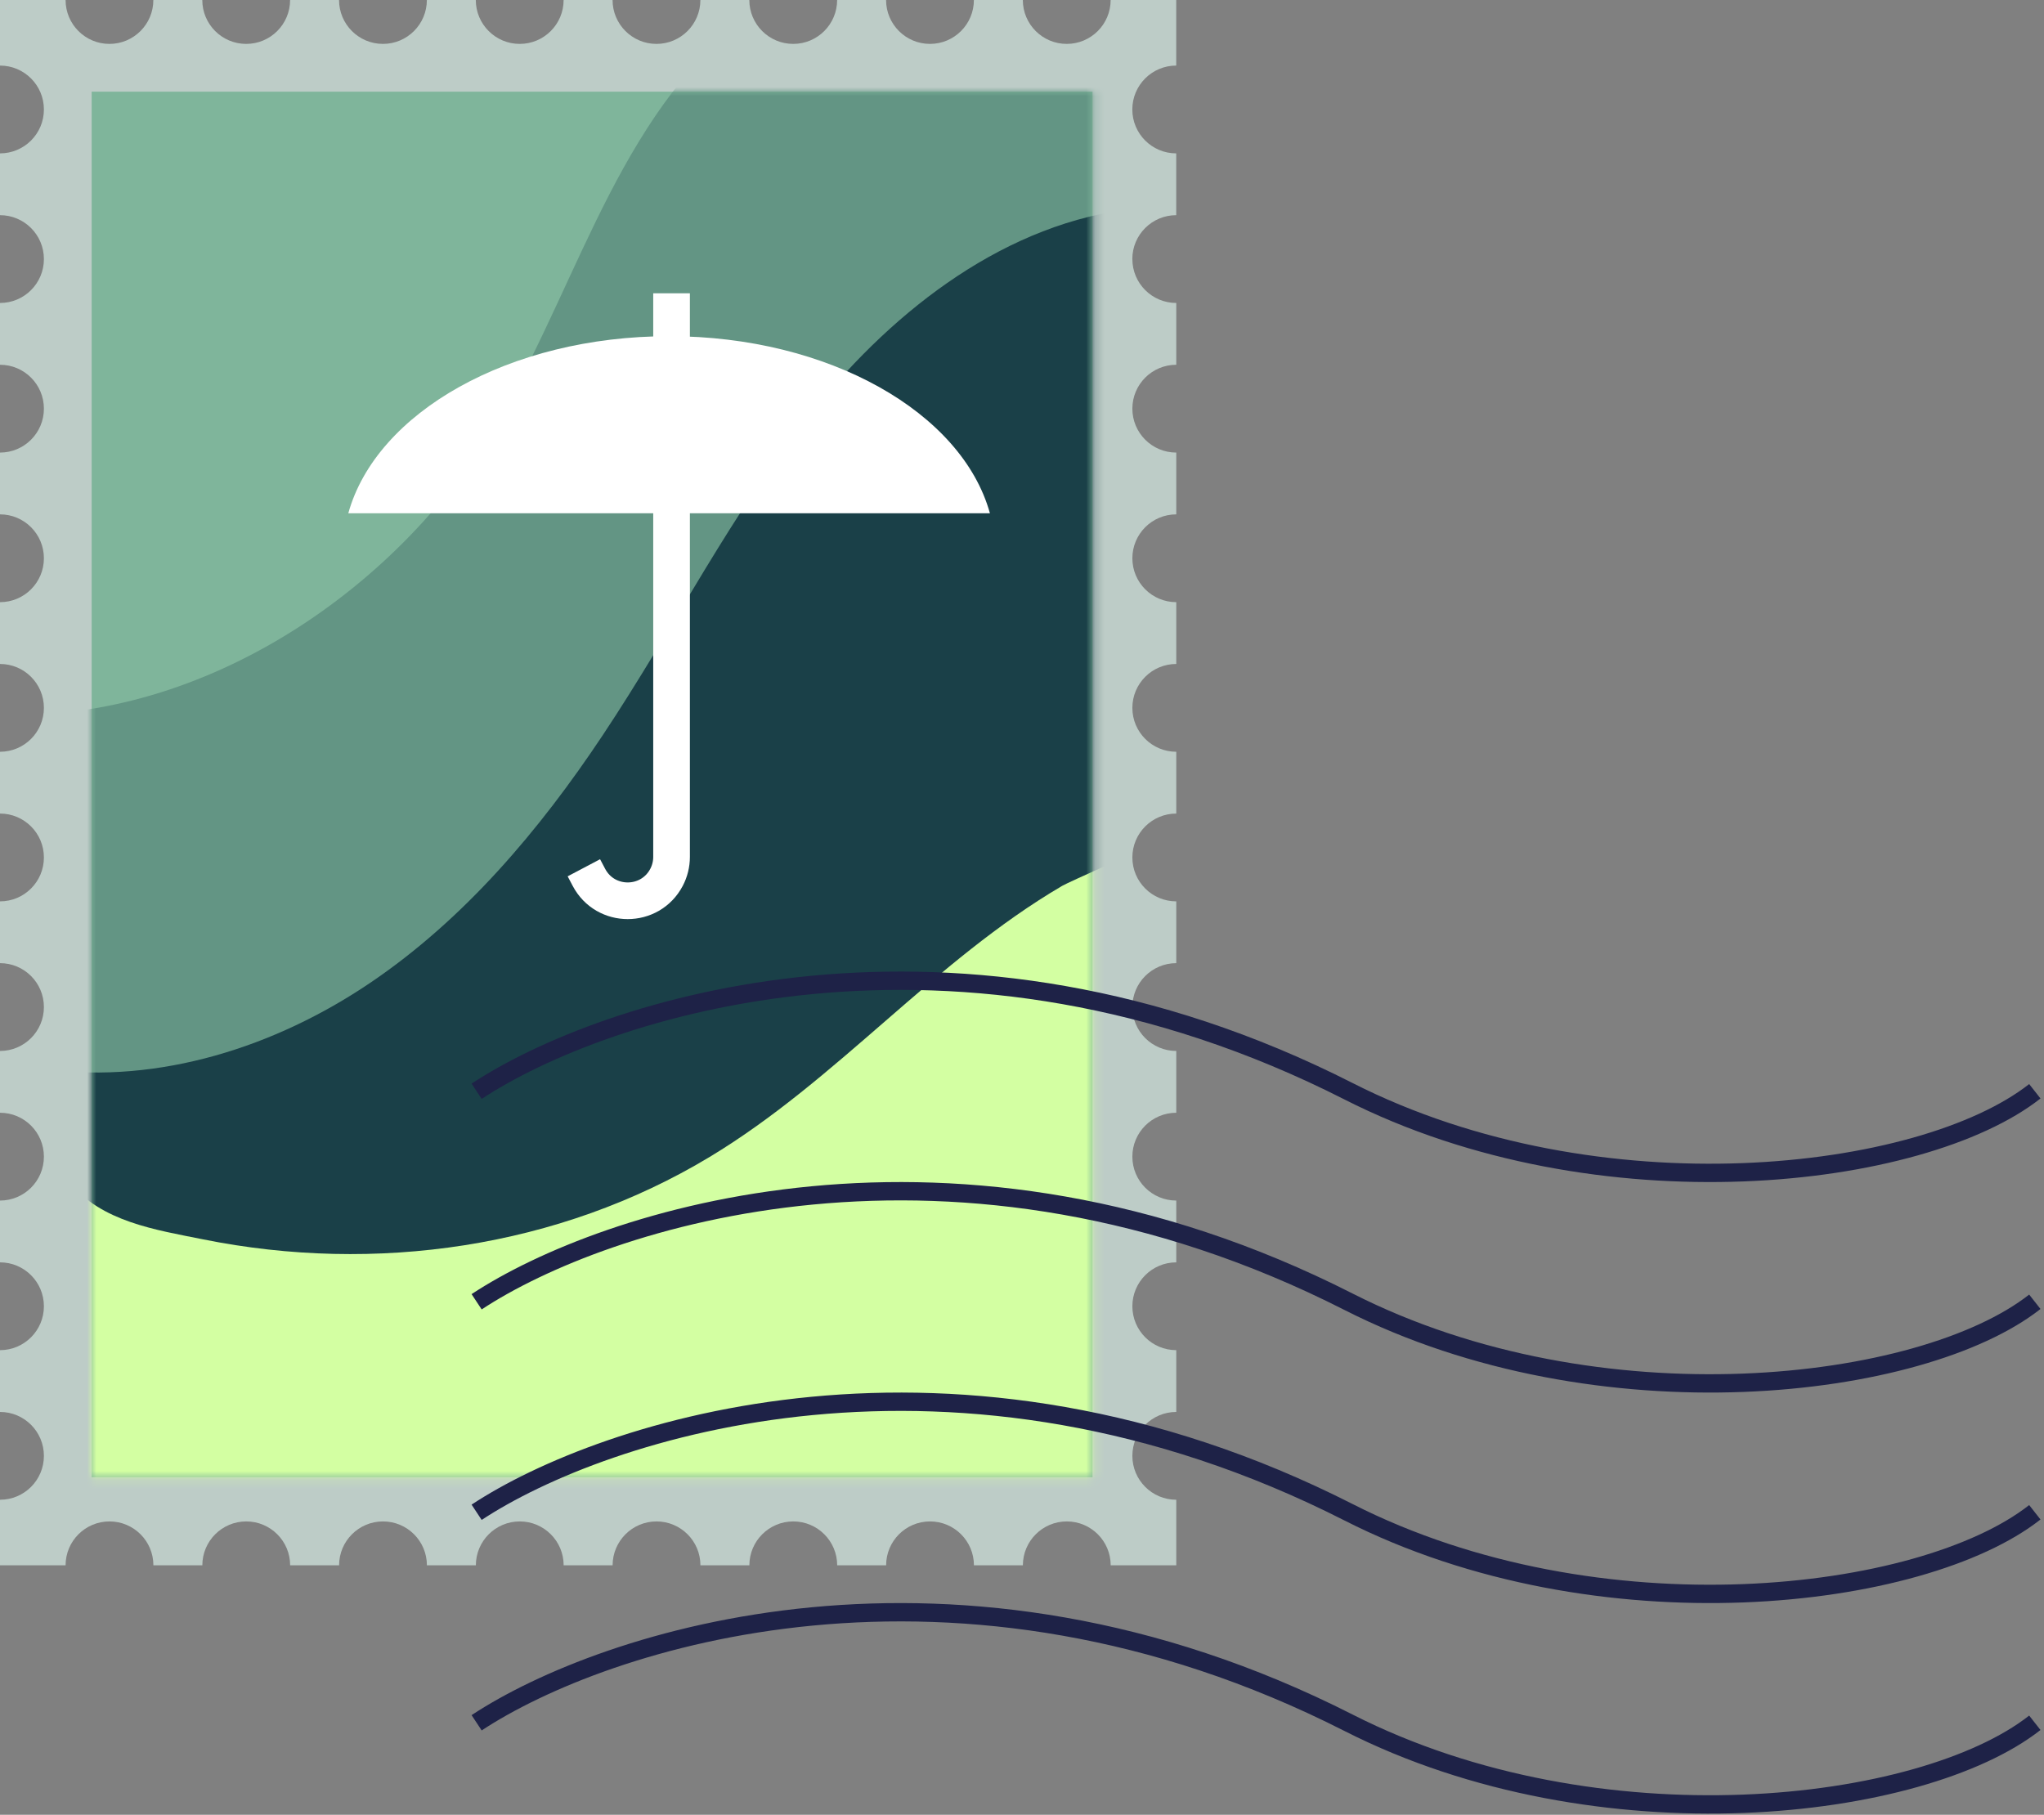
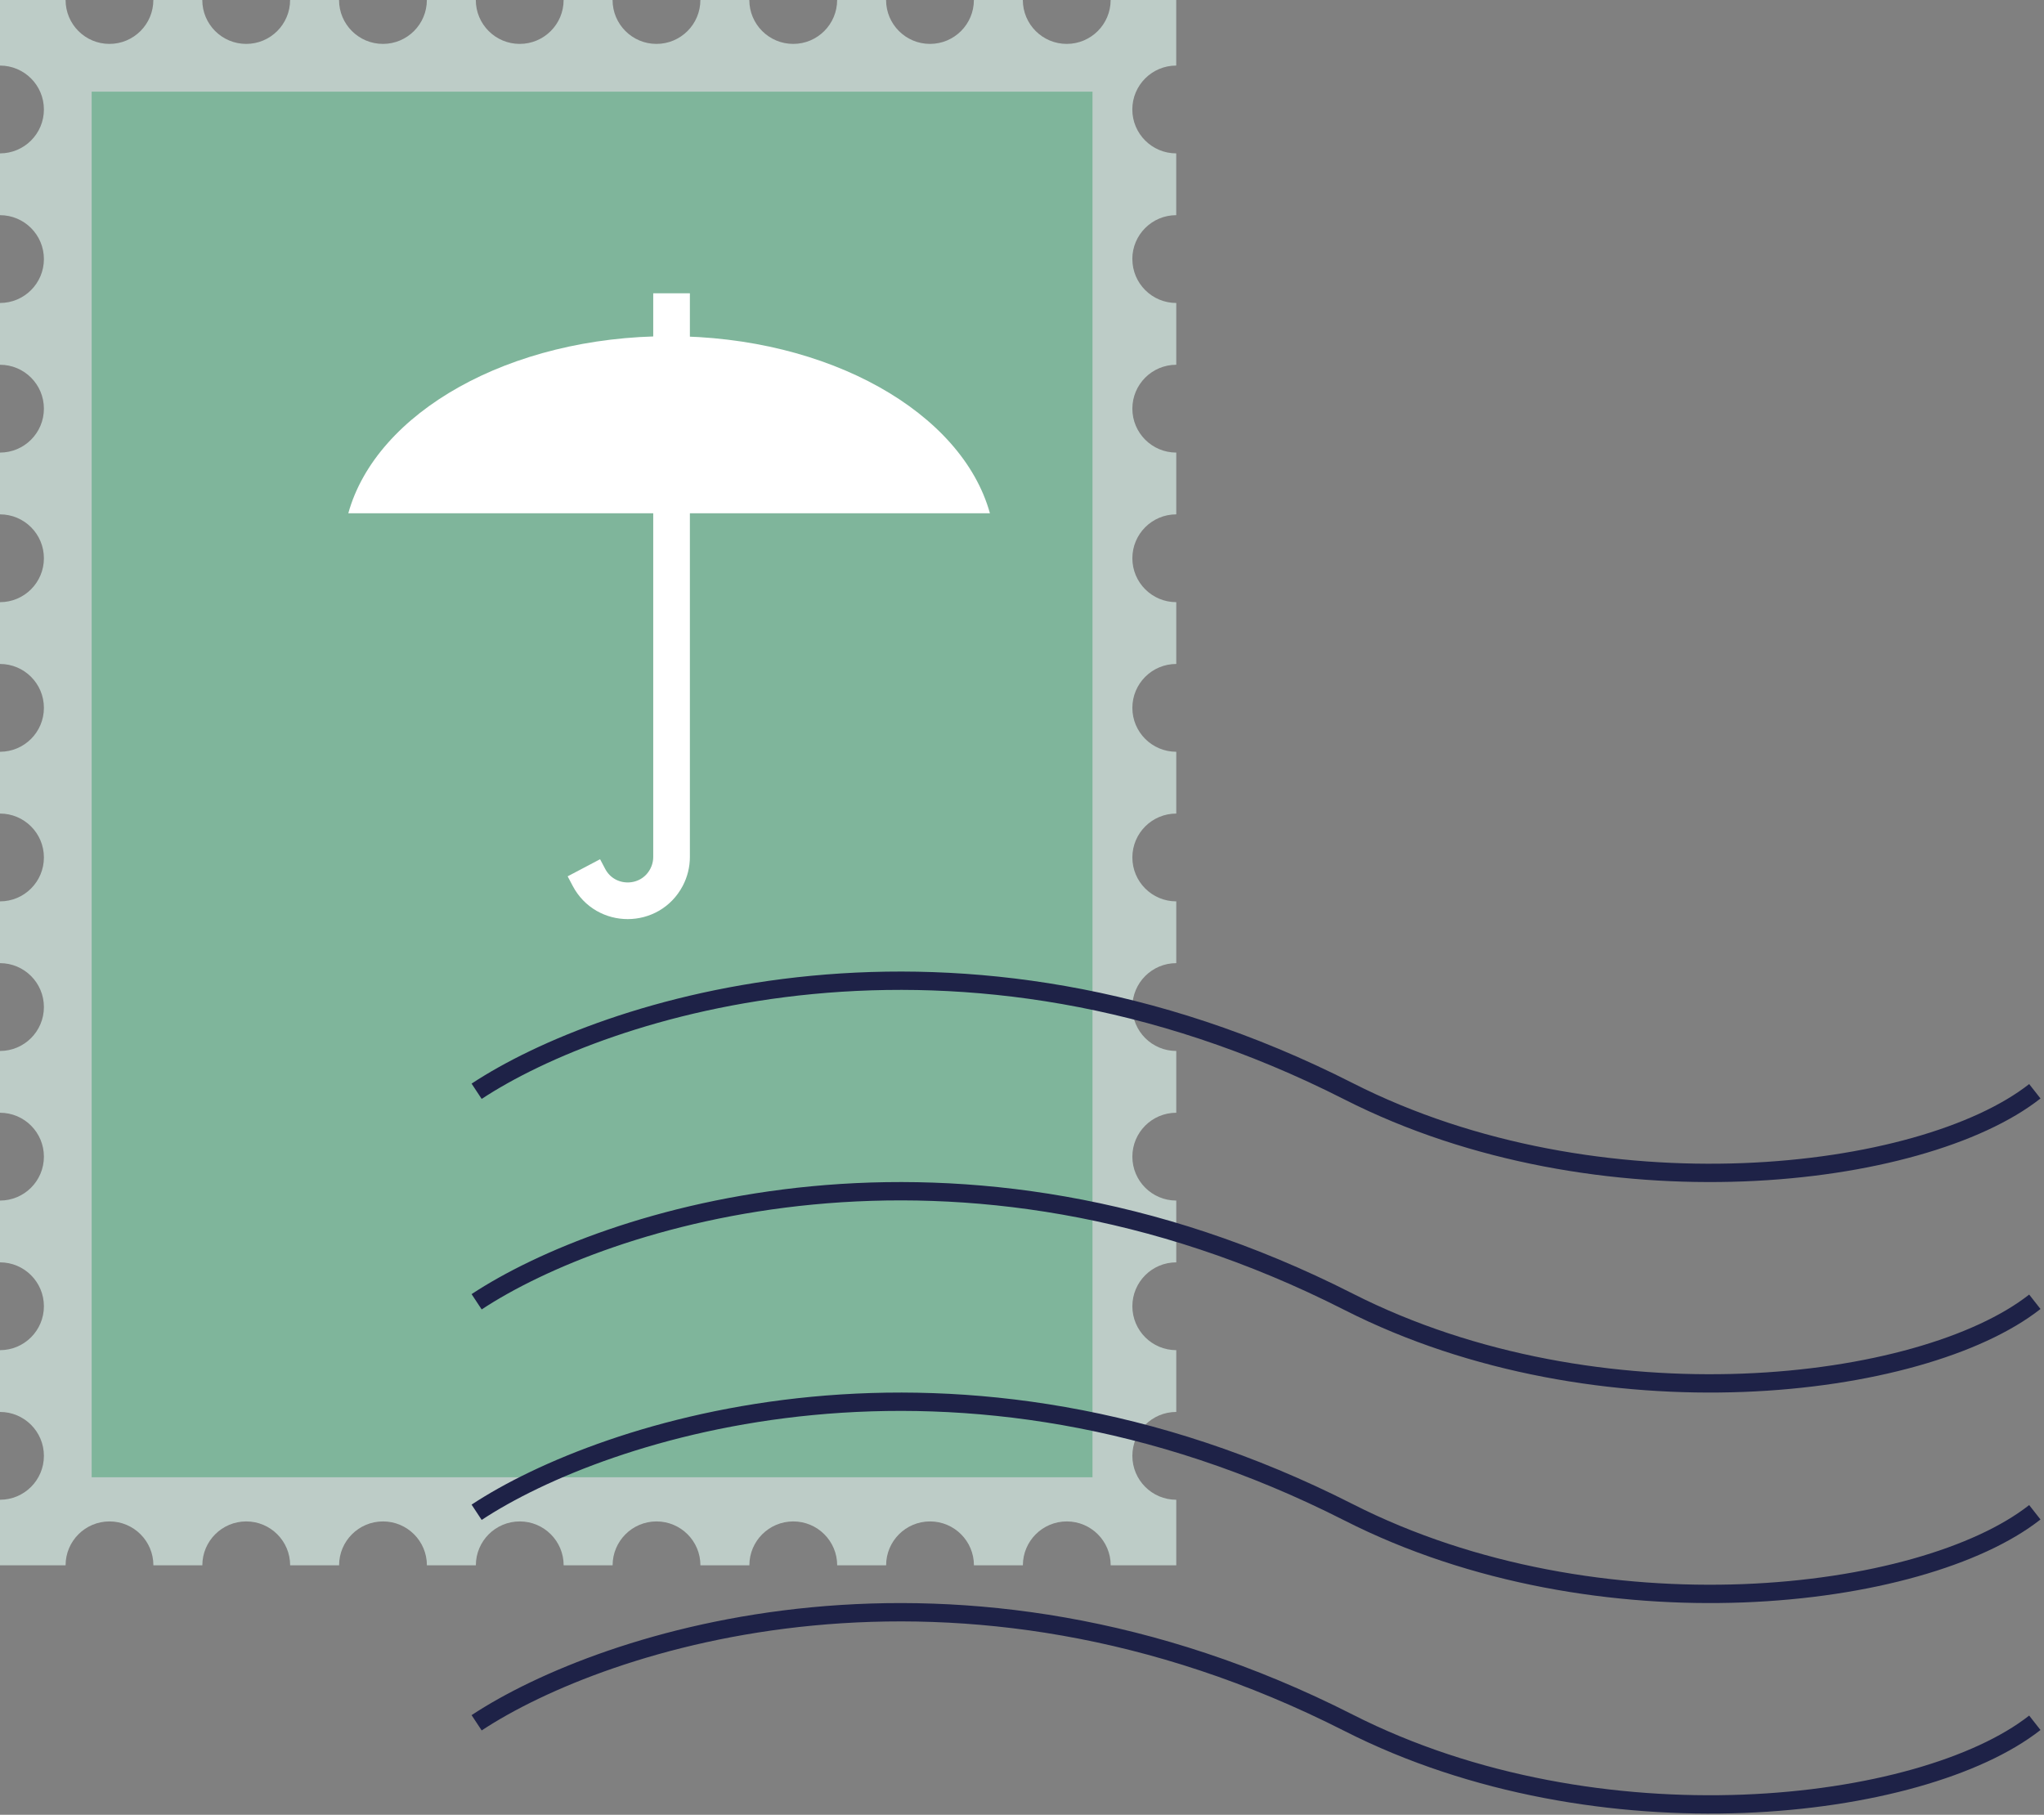
<svg xmlns="http://www.w3.org/2000/svg" width="223" height="198" viewBox="0 0 223 198" fill="none">
  <rect x="0" y="0" width="223" height="198" fill="#808080" stroke="none" />
  <path d="M123.536 28.266C123.536 25.621 125.68 23.476 128.326 23.476V16.734C125.681 16.734 123.536 14.59 123.536 11.944C123.536 9.298 125.68 7.154 128.326 7.154V0H121.171C121.171 2.645 119.027 4.79 116.381 4.79C113.735 4.79 111.591 2.646 111.591 0H106.251C106.251 2.645 104.107 4.79 101.461 4.79C98.815 4.79 96.671 2.646 96.671 0H91.331C91.331 2.645 89.187 4.79 86.541 4.79C83.895 4.79 81.751 2.646 81.751 0H76.411C76.411 2.645 74.266 4.79 71.621 4.79C68.975 4.79 66.831 2.646 66.831 0H61.491C61.491 2.645 59.346 4.79 56.701 4.79C54.055 4.79 51.91 2.646 51.91 0H46.57C46.57 2.645 44.426 4.79 41.78 4.79C39.135 4.79 36.99 2.646 36.99 0H31.65C31.65 2.645 29.506 4.79 26.86 4.79C24.215 4.79 22.07 2.646 22.07 0H16.73C16.73 2.645 14.586 4.79 11.94 4.79C9.294 4.79 7.155 2.645 7.155 0H0V7.155C2.645 7.155 4.79 9.299 4.79 11.945C4.79 14.591 2.645 16.734 0 16.734V23.476C2.645 23.476 4.79 25.62 4.79 28.266C4.79 30.912 2.646 33.056 0 33.056V39.797C2.645 39.797 4.79 41.942 4.79 44.587C4.79 47.233 2.646 49.378 0 49.378V56.119C2.645 56.119 4.79 58.264 4.79 60.909C4.79 63.555 2.646 65.699 0 65.699V72.441C2.645 72.441 4.79 74.585 4.79 77.231C4.79 79.877 2.646 82.021 0 82.021V88.763C2.645 88.763 4.79 90.907 4.79 93.553C4.79 96.198 2.646 98.343 0 98.343V105.084C2.645 105.084 4.79 107.228 4.79 109.874C4.79 112.52 2.646 114.664 0 114.664V121.406C2.645 121.406 4.79 123.55 4.79 126.196C4.79 128.842 2.646 130.986 0 130.986V137.728C2.645 137.728 4.79 139.872 4.79 142.518C4.79 145.163 2.646 147.308 0 147.308V154.049C2.645 154.049 4.79 156.193 4.79 158.839C4.79 161.485 2.646 163.629 0 163.629V170.784H7.155C7.155 168.139 9.299 165.994 11.945 165.994C14.591 165.994 16.735 168.139 16.735 170.784H22.075C22.075 168.139 24.219 165.994 26.865 165.994C29.511 165.994 31.655 168.139 31.655 170.784H36.995C36.995 168.139 39.14 165.994 41.785 165.994C44.431 165.994 46.575 168.139 46.575 170.784H51.916C51.916 168.139 54.06 165.994 56.706 165.994C59.351 165.994 61.495 168.139 61.495 170.784H66.836C66.836 168.139 68.98 165.994 71.626 165.994C74.271 165.994 76.416 168.139 76.416 170.784H81.756C81.756 168.139 83.9 165.994 86.546 165.994C89.192 165.994 91.336 168.139 91.336 170.784H96.676C96.676 168.139 98.82 165.994 101.466 165.994C104.112 165.994 106.256 168.139 106.256 170.784H111.596C111.596 168.139 113.74 165.994 116.386 165.994C119.032 165.994 121.176 168.139 121.176 170.784H128.331V163.629C125.686 163.629 123.541 161.485 123.541 158.839C123.541 156.193 125.685 154.049 128.331 154.049V147.308C125.686 147.308 123.541 145.163 123.541 142.518C123.541 139.872 125.685 137.728 128.331 137.728V130.986C125.686 130.986 123.541 128.842 123.541 126.196C123.541 123.55 125.685 121.406 128.331 121.406V114.664C125.686 114.664 123.541 112.52 123.541 109.874C123.541 107.228 125.685 105.084 128.331 105.084V98.343C125.686 98.343 123.541 96.198 123.541 93.553C123.541 90.907 125.685 88.763 128.331 88.763V82.021C125.686 82.021 123.541 79.877 123.541 77.231C123.541 74.585 125.685 72.441 128.331 72.441V65.699C125.686 65.699 123.541 63.555 123.541 60.909C123.541 58.264 125.685 56.119 128.331 56.119V49.378C125.686 49.378 123.541 47.233 123.541 44.587C123.541 41.942 125.685 39.797 128.331 39.797V33.056C125.686 33.056 123.541 30.912 123.541 28.266H123.536Z" fill="#BDCCC7" />
  <path d="M119.192 10H10V161.174H119.192V10Z" fill="#7FB59B" />
  <mask id="mask0_6139_3550" style="mask-type:luminance" maskUnits="userSpaceOnUse" x="10" y="10" width="110" height="152">
    <path d="M119.192 10H10V161.174H119.192V10Z" fill="white" />
  </mask>
  <g mask="url(#mask0_6139_3550)">
-     <path d="M-5.944 77.318C16.076 81.135 38.651 68.367 51.228 50.636C61.333 36.39 65.17 17.501 77.727 5.061C89.105 -6.212 106.717 -10.816 122.072 -6.26C124.72 -5.474 127.347 -4.409 129.436 -2.596C135.551 2.713 135.016 12.819 130.81 19.755C126.604 26.69 119.705 31.426 113.548 36.688C94.983 52.55 82.336 74.178 65.949 92.303C60.954 97.828 55.606 103.03 49.95 107.869C35.149 120.529 17.143 130.986 -2.291 131C-2.609 131 -2.941 130.994 -3.224 130.85C-3.871 130.517 -3.981 129.65 -4.01 128.92C-4.673 111.502 -5.336 94.083 -6 76.665" fill="#639584" />
-     <path d="M121.451 91.334C107.005 88.651 94.652 106.335 85.84 115.073C76.752 124.084 66.919 129.296 54.136 130.327C44.041 131.143 33.875 131.079 23.792 130.137C17.814 129.579 11.727 128.67 6.413 125.873C8.83 139.149 3.759 153.03 6.692 166.2C6.809 166.726 6.965 167.29 7.392 167.617C7.792 167.925 8.334 167.949 8.839 167.96C23.377 168.29 37.916 168.549 52.458 168.735C55.682 168.776 58.948 168.81 62.075 168.028C65.617 167.142 68.814 165.255 71.933 163.358C84.962 155.429 97.622 146.894 109.858 137.787C113.291 135.232 116.764 132.554 119.055 128.939C121.266 125.45 122.223 121.321 122.865 117.241C123.592 112.618 123.962 107.939 123.97 103.26C123.977 98.75 123.566 93.988 120.999 90.279" fill="#D3FFA2" />
-     <path d="M5.039 116.671C17.381 118.268 30.016 114.229 40.331 107.27C50.646 100.31 58.842 90.603 65.738 80.245C73.583 68.459 79.944 55.652 88.837 44.635C97.729 33.618 109.869 24.247 123.947 22.737C122.669 26.495 122.956 30.579 123.222 34.54C124.518 53.84 124.939 73.2 124.484 92.538C124.477 92.818 116.711 96.166 115.896 96.643C101.884 104.861 91.346 117.837 77.416 126.232C60.942 136.159 40.938 138.994 22.176 135.223C16.974 134.177 11.066 133.302 7.573 128.985C4.577 125.281 3.635 119.893 5.463 115.459" fill="#1A4048" />
-     <path d="M123.534 124.08C120.159 123.4 116.699 124.704 113.689 126.376C104.158 131.672 97.409 140.367 89.865 147.992C81.745 156.199 72.242 162.402 60.691 164.401C70.381 164.771 80.071 165.141 89.761 165.511C97.692 165.814 105.644 166.116 113.555 165.485C116.065 165.285 118.753 164.909 120.603 163.2C121.903 161.997 122.606 160.29 123.139 158.602C126.692 147.338 124.271 135.183 124.406 123.373" fill="#D3FFA2" />
-   </g>
+     </g>
  <path d="M73 36.68C90.445 36.68 104.957 45.009 108 56H38C41.043 45.009 55.555 36.68 73 36.68Z" fill="white" />
  <path d="M73.267 32L73.267 93.494C73.267 94.272 73.077 95.038 72.715 95.725C70.92 99.129 66.046 99.129 64.252 95.725L63.7 94.678" stroke="white" stroke-width="4" />
  <path d="M52 119.062C65.8 109.96 104.145 97.217 147.13 119.062C174.435 132.938 209.668 128.751 222 119.062" stroke="#1E2247" stroke-width="2" />
  <path d="M52 142.029C65.8 132.927 104.145 120.184 147.13 142.029C174.435 155.905 209.668 151.718 222 142.029" stroke="#1E2247" stroke-width="2" />
  <path d="M52 164.996C65.8 155.894 104.145 143.152 147.13 164.996C174.435 178.873 209.668 174.685 222 164.996" stroke="#1E2247" stroke-width="2" />
  <path d="M52 187.963C65.8 178.861 104.145 166.119 147.13 187.963C174.435 201.84 209.668 197.652 222 187.963" stroke="#1E2247" stroke-width="2" />
</svg>